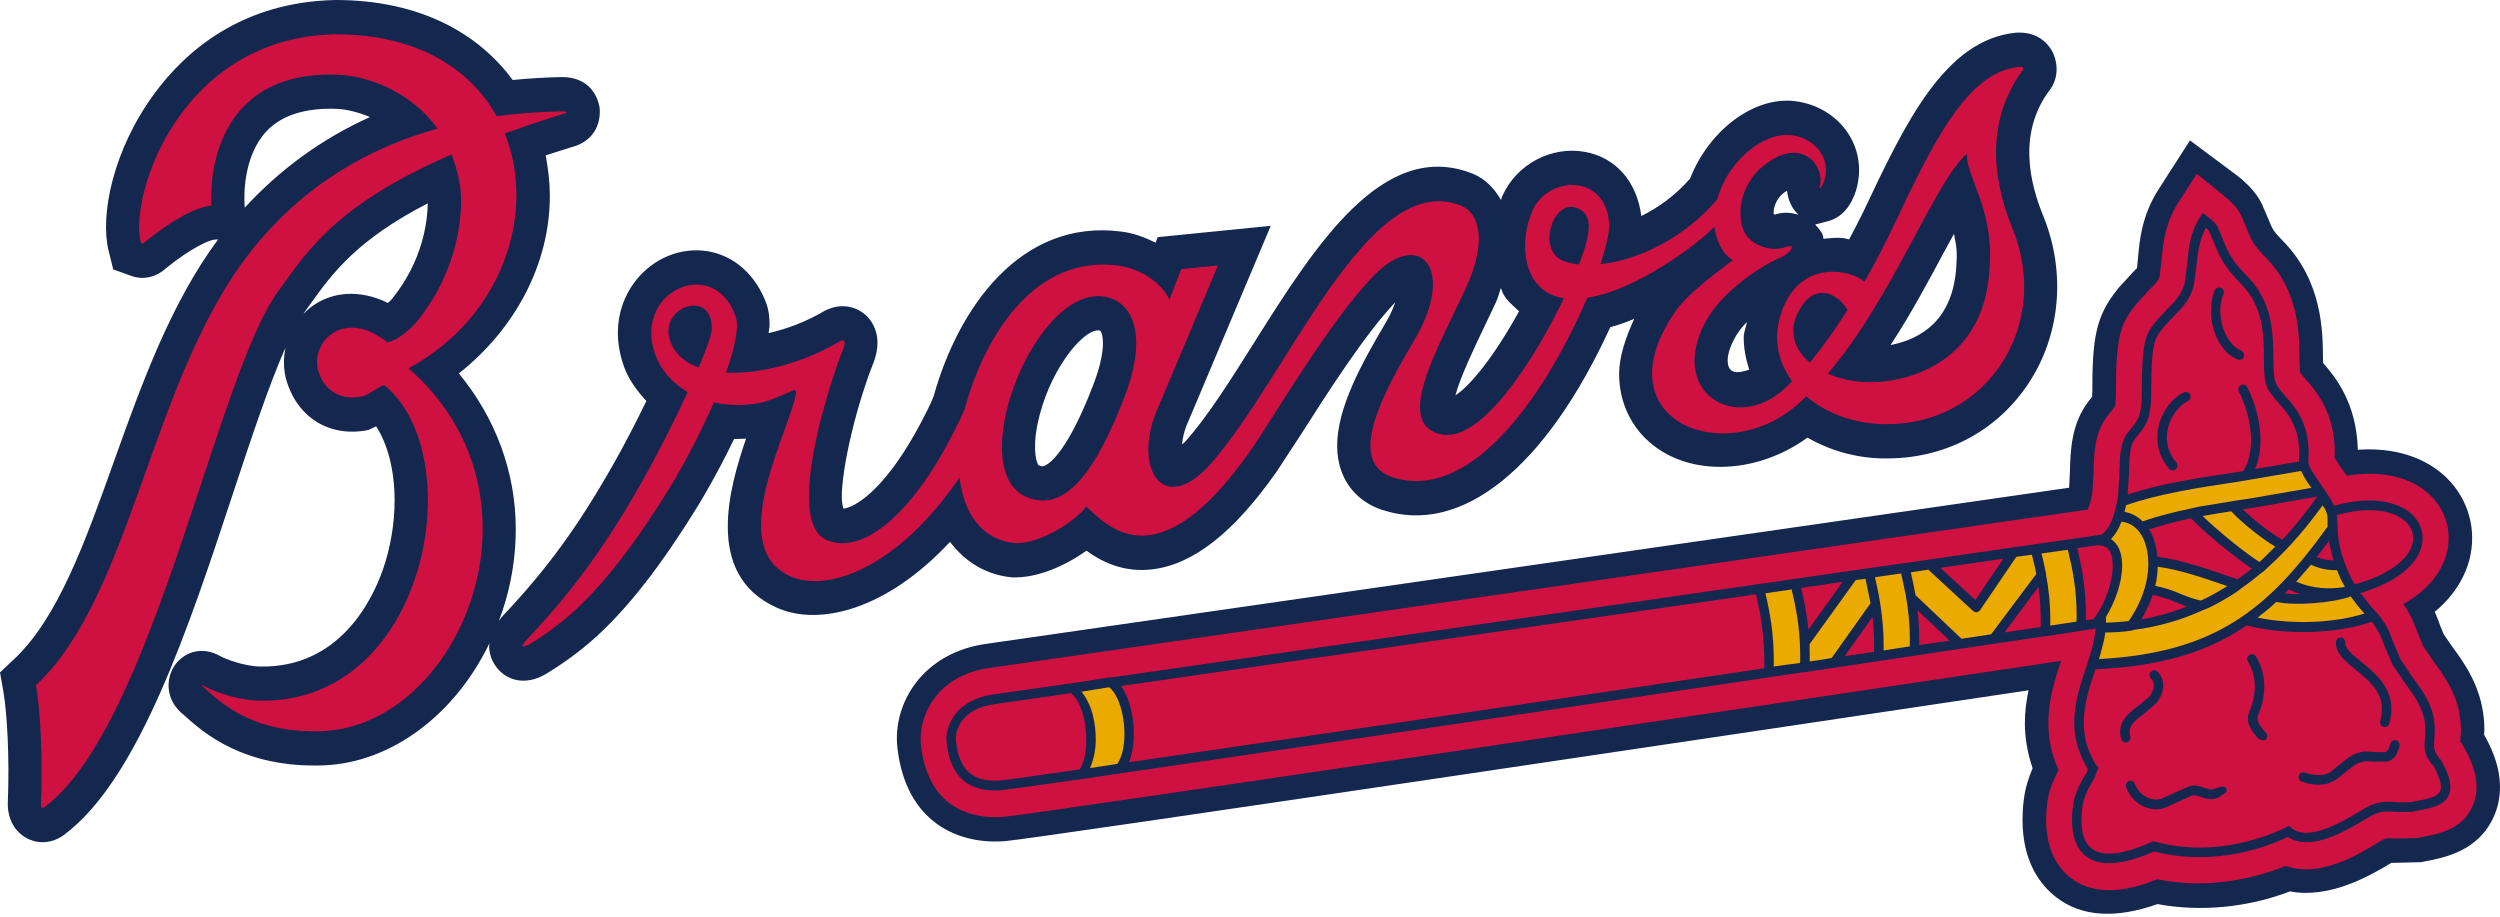
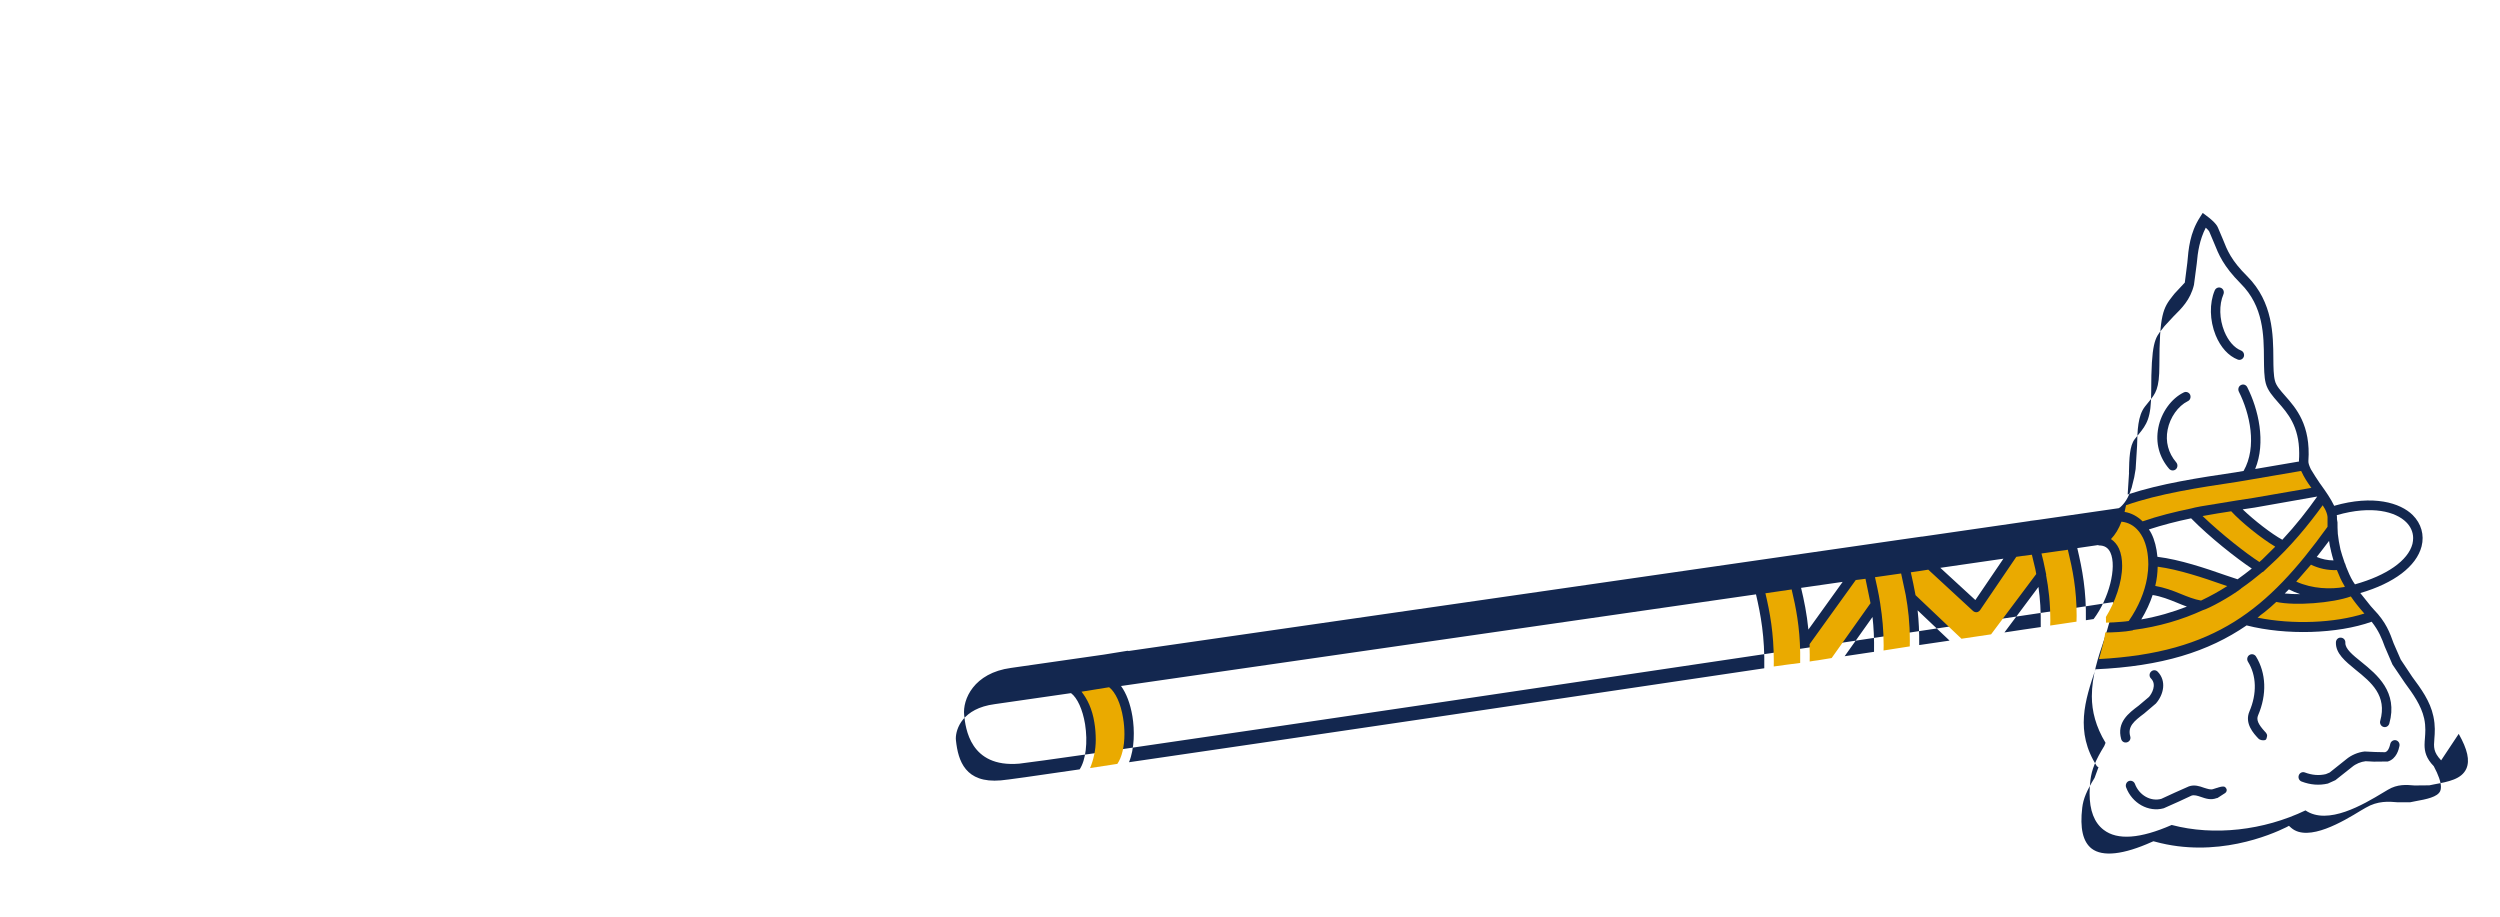
<svg xmlns="http://www.w3.org/2000/svg" clip-rule="evenodd" fill-rule="evenodd" width="360" height="132">
-   <rect id="backgroundrect" width="100%" height="100%" x="0" y="0" fill="none" stroke="none" />
  <g class="currentLayer" style="">
    <title>Layer 1</title>
-     <path d="m48.175,0.005 c-13.488,0.311 -21.532,7.469 -25.921,13.445 c-6.012,8.156 -7.875,17.577 -6.613,22.67 l0.664,2.676 l2.744,0.985 c1.67,0.542 3.456,0.127 4.778,-1.096 c3.995,-3.226 6.409,-4.109 6.991,-4.172 l0.592,-0.041 c-6.832,9.222 -10.971,20.719 -14.969,31.882 c-4.177,11.692 -8.124,22.73 -14.47,28.622 l-1.97,1.858 l0.478,2.701 c0.529,3.04 0.922,9.544 0.643,16.09 c-0.04,2.282 0.986,4.129 2.714,5.063 c1.727,0.934 3.766,0.746 5.427,-0.498 c10.711,-8.009 17.947,-29.923 24.327,-49.252 c2.651,-7.998 5.188,-15.634 7.528,-20.894 c-0.295,1.402 -0.311,2.854 0.016,4.317 c1.499,5.706 6.26,8.685 11.884,7.565 l1.146,-0.531 c1.725,2.645 2.659,6.463 2.659,10.667 c0,3.268 -0.562,6.763 -1.712,10.042 c-1.499,4.253 -6.214,14.132 -17.699,13.874 c-2.485,-0.074 -5.07,-1.164 -5.573,-1.435 c-2.931,-1.721 -5.596,-0.466 -6.795,1.454 c-1.239,1.98 -1.131,5.001 1.464,6.983 l0.15,0.143 c2.498,2.242 8.371,7.544 20.016,7.086 c9.731,-0.415 18.847,-7.292 23.811,-17.585 l-0.049,0.403 c0,1.515 0.723,2.636 1.074,3.073 c1.282,1.69 3.975,2.903 7.335,0.819 c1.876,-1.172 4.397,-2.843 7.127,-5.333 c4.617,-4.253 9.166,-10.081 14.313,-18.382 c0.244,-0.394 2.867,-4.647 5.423,-9.991 c0.555,0.012 1.143,-0.021 1.724,-0.051 c-1.284,3.765 -2.629,8.319 -2.629,12.645 c0,4.825 1.685,9.277 7.022,11.683 c5.992,2.719 15.745,0.457 24.979,-9.461 c2.173,2.874 5.171,4.751 8.932,5.115 c3.725,0.123 7.698,-1.703 10.712,-3.84 c2.22,1.598 5.266,3.133 9.321,2.699 c5.945,-0.632 11.859,-5.231 18.078,-14.1 l3.656,-5.593 c3.662,-5.758 9.142,-14.306 13.422,-18.789 c-0.311,0.831 -0.668,1.765 -1.373,2.935 c-3.595,6.069 -6.998,12.336 -6.998,17.742 c0,1.274 0.187,2.489 0.607,3.641 c0.95,2.656 3.03,4.639 5.831,5.573 c11.473,3.808 23.612,-6.037 32.887,-26.29 c1.172,-0.321 2.318,-0.726 3.452,-1.205 c-1.318,2.864 -2.175,5.562 -2.175,7.925 c0,3.985 1.634,7.213 3.873,9.37 c5.722,5.542 15.77,5.23 23.24,-0.187 c3.206,1.826 6.961,2.947 10.961,2.988 c8.637,0.145 16.254,-3.806 20.886,-10.819 c4.57,-6.924 5.396,-15.857 2.201,-23.877 h-0.002 c-1.141,-2.843 -4.406,-11.06 0.636,-18.063 c1.934,-2.344 1.034,-4.876 0.711,-5.583 c-0.321,-0.705 -1.655,-3.04 -4.976,-2.976 h-0.187 l-0.194,0.01 c-10.256,1.016 -15.948,13.012 -21.949,25.711 c-0.622,1.296 -1.365,2.699 -2.082,4.056 c-0.275,-0.052 -0.556,-0.154 -0.831,-0.186 c-0.995,-0.102 -1.928,0.01 -2.868,0.103 c-0.035,-0.166 -0.024,-0.311 -0.076,-0.488 c-0.209,-0.602 -0.697,-1.08 -1.118,-1.568 c0.826,-0.208 1.852,-0.476 1.852,-0.476 c2.827,-0.745 3.85,-3.643 4.166,-4.886 c0.203,-0.831 0.311,-1.66 0.311,-2.481 c0,-1.876 -0.541,-3.714 -1.583,-5.291 c-1.66,-2.521 -4.399,-4.202 -7.544,-4.618 c-6.006,-0.798 -12.532,4.245 -15.208,11.135 c-2.163,2.468 -4.622,4.212 -7.027,5.394 c-0.612,-4.908 -3.653,-8.445 -8.14,-9.244 c-4.867,-0.861 -9.851,1.816 -11.87,6.36 c-0.083,0.177 -0.113,0.363 -0.192,0.572 c-0.975,-1.681 -2.304,-3.082 -4.064,-3.777 c-12.911,-5.178 -22.739,10.437 -31.409,24.194 c-3.459,5.497 -6.733,10.696 -9.861,14.225 c-0.254,0.311 -0.389,0.352 -0.596,0.56 c0.072,-0.903 0.295,-2.003 0.929,-3.384 c0.067,-0.155 11.843,-28.097 11.843,-28.097 l-16.269,1.63 s-0.197,0.466 -0.31,0.798 c-1.485,-0.736 -3.094,-1.368 -4.977,-1.606 c-14.519,-1.848 -23.456,11.049 -26.996,23.747 c-0.217,0.674 -1.471,3.197 -2.642,5.282 c-4.715,8.393 -8.753,10.717 -10.34,10.872 c-0.12,-0.456 -0.238,-0.903 -0.238,-1.618 c0,-4.452 2.189,-13.499 4.615,-19.507 c0.375,-1.037 0.525,-1.96 0.525,-2.759 c0,-2.117 -1.062,-3.403 -1.641,-3.942 c-1.256,-1.164 -3.461,-1.93 -5.935,-0.674 c-2.771,1.65 -5.522,2.633 -8.104,3.225 c0.036,-0.395 0.144,-0.853 0.144,-1.246 c0,-1.12 -0.144,-2.147 -0.466,-3.03 c-1.552,-4.159 -4.649,-6.898 -8.503,-7.52 c-3.87,-0.612 -7.837,1.048 -10.369,4.317 c-1.659,2.167 -2.51,4.73 -2.51,7.428 c0,1.702 0.34,3.455 1.005,5.198 c0.638,1.639 1.77,3.186 3.098,4.628 c-1.478,3.06 -3.174,6.349 -4.865,9.305 c-4.951,8.734 -9.506,14.98 -15.736,21.558 c-0.259,0.271 -0.442,0.539 -0.639,0.809 l0.5,-1.379 c1.314,-3.942 1.936,-7.916 1.936,-11.839 c0,-8.186 -2.905,-16.008 -8.196,-22.421 c8.148,-6.45 13.103,-15.788 13.103,-25.571 c0,-1.95 -0.23,-3.869 -0.603,-5.83 l3.662,-1.162 c4.534,-1.164 4.161,-5.241 4.109,-5.688 c-0.067,-0.465 -0.705,-4.483 -5.536,-4.421 c-2.388,0.04 -4.699,0.199 -6.977,0.416 c-4.791,-6.486 -13.07,-11.55 -25.66,-11.518 l-0.001,0.002 zm-1.176,15.661 c0.537,-0.015 1.09,-0.011 1.663,0.014 c1.088,0.062 2.796,0.404 4.615,1.174 c-6.918,3.12 -12.945,7.52 -18.034,13.051 l-0.031,-0.592 c-0.058,-1.099 -0.211,-6.869 3.215,-10.469 c1.933,-2.015 4.813,-3.076 8.572,-3.178 zm268.361,4.549 l-4.487,6.991 c-2.485,3.829 -2.796,7.555 -3.004,10.013 l-0.144,1.388 c-0.207,0.221 -0.551,0.563 -0.551,0.563 l-2.12,2.313 l-0.236,0.312 c-3.02,3.765 -3.526,6.962 -3.526,14.638 l-0.039,0.725 l-0.481,0.601 c-2.536,3.278 -2.627,7.211 -2.698,10.094 c0,0 -0.113,2.335 -0.119,2.377 c-7.343,1.07 -152.544,21.997 -155.804,22.464 c-9.31,1.244 -13.616,8.632 -12.93,14.906 c1.184,10.862 8.843,14.101 15.624,13.51 c4.29,-0.353 109.788,-16.104 147.257,-21.706 c-0.296,1.495 -0.522,3.061 -0.522,4.732 c0,2.055 0.354,4.242 1.117,6.494 c-0.588,1.36 -1.069,2.864 -1.277,4.587 c-0.125,1.006 -0.177,1.97 -0.177,2.843 c0,6.037 2.562,9.38 4.884,11.162 c3.685,2.842 8.622,3.061 14.556,0.966 c6.17,1.152 12.957,0.508 19.078,-1.826 c5.742,1.089 11.603,-2.303 14.497,-4.056 l0.088,-0.053 h0.271 l4.024,-0.103 l0.664,-0.135 c2.64,-0.509 7.575,-1.435 9.805,-6.423 c0.654,-1.453 0.888,-2.904 0.888,-4.253 c0,-3.446 -1.614,-6.34 -2.283,-7.524 c0.016,-0.247 0.035,-0.443 0.035,-0.721 c0,-0.966 -0.067,-2.167 -0.378,-3.528 c-0.809,-3.776 -2.836,-6.536 -4.31,-8.537 l-1.169,-1.702 l-0.523,-1.287 c-0.201,-0.562 -0.448,-1.225 -0.764,-1.94 c3.186,-2.635 4.483,-5.551 4.997,-7.524 c1.083,-4.231 -0.108,-8.61 -3.225,-11.713 c-3.093,-3.06 -7.679,-4.47 -12.852,-4.097 c-0.155,-6.713 -3.258,-10.521 -4.998,-12.493 l-0.018,-0.684 c-0.03,-3.922 -0.077,-11.195 -5.914,-17.046 c-1.261,-1.276 -1.41,-1.65 -1.92,-2.927 c0,0 -0.595,-1.408 -0.771,-1.793 c-0.317,-0.788 -1.174,-2.614 -3.953,-4.689 l-6.595,-4.918 h0.001 zm-58.024,7.252 c0.144,1.452 0.795,2.52 1.188,2.966 v0.002 l0.452,0.477 c-1.007,-0.267 -2.059,-0.454 -3.382,-0.016 l-0.173,-0.047 l-0.024,-0.176 c0,-1.078 0.596,-2.189 1.317,-2.779 c0.254,-0.218 0.418,-0.312 0.621,-0.427 zm-195.74,1.815 c-0.038,2.594 -0.692,8.239 -5.121,13.728 l-0.057,0.063 c-0.161,0.207 -0.367,0.381 -0.565,0.549 c-3.968,-1.96 -8.15,-1.744 -11.288,0.767 c-0.31,0.259 -0.6,0.538 -0.876,0.827 l0.169,-0.278 l0.945,-1.316 c3.014,-4.18 6.547,-9.069 16.793,-14.338 v-0.001 zm219.777,4.389 c0.177,0.963 0.403,1.886 0.403,3.03 c0,0.435 -0.025,0.884 -0.05,1.359 c-0.379,8.062 -5.119,10.76 -9.487,11.631 c2.967,-4.534 5.502,-9.275 7.753,-13.488 c0.456,-0.83 0.919,-1.701 1.381,-2.531 zm-65.24,7.793 c0.12,0.269 0.172,0.559 0.302,0.809 c0.576,1.058 1.486,1.777 2.308,2.553 c-3.593,6.527 -7.043,10.746 -9.17,12.106 c0.732,-2.689 2.795,-7.012 4.076,-9.679 l1.721,-3.633 c0.374,-0.799 0.499,-1.411 0.762,-2.158 v0.001 zm35.428,4.886 c-0.12,0.757 -0.468,1.496 -0.468,2.22 c0,1.588 0.302,3.134 0.794,4.659 c-1.073,0.374 -2.09,0.539 -2.613,0.082 c-0.338,-0.301 -0.492,-0.766 -0.492,-1.388 c0,-0.821 0.311,-1.899 0.928,-3.073 c0.435,-0.871 1.089,-1.7 1.852,-2.5 zm-93.442,1.225 c0.301,0 0.347,0.072 0.378,0.113 c0.171,0.251 0.327,0.81 0.327,1.722 c0,1.266 -0.32,3.206 -1.357,5.925 c-3.712,9.681 -6.304,11.423 -7.014,11.713 c-0.181,0.104 -0.358,0.176 -0.857,-0.041 c-0.254,-0.114 -0.98,-1.949 -0.202,-5.882 c1.505,-7.481 6.358,-13.551 8.725,-13.551 z" fill="#13274f" id="svg_1" class="" />
-     <path d="m48.197,4.943 c-22.212,0.478 -29.618,23.146 -27.931,29.943 c0.03,0.124 0.202,0.302 0.382,0.125 c4.146,-3.371 7.621,-5.22 9.795,-5.396 c-0.337,-5.997 1.739,-19.618 18.431,-18.849 c3.757,0.165 10.157,2.238 14.121,7.748 c-9.254,2.594 -19.163,7.762 -27.094,17.971 c-14.28,18.363 -16.893,49.301 -30.718,62.177 c0.642,3.712 0.999,10.692 0.714,17.167 c-0.016,0.705 0.364,0.51 0.573,0.354 c15.586,-11.687 24.639,-62.021 33.587,-74.233 c4.015,-5.477 8.064,-12.388 24.966,-19.703 c0.582,1.463 1.038,3.073 1.271,4.888 c0.411,3.341 -0.18,11.63 -6.151,19.027 c-1.364,1.754 -3.721,3.226 -4.415,3.092 c-0.871,-0.716 -0.761,-0.477 -1.731,-1.152 c-5.176,-2.769 -9.093,1.308 -8.216,5.127 c0.674,2.541 2.767,4.554 6.338,3.858 c1.093,-0.217 2.936,-1.867 3.294,-1.566 c12.387,10.249 6.14,45.908 -18.094,45.378 c-3.677,-0.103 -7.189,-1.669 -7.785,-2.043 c-0.592,-0.353 -0.602,-0.166 -0.214,0.104 c1.96,1.723 6.646,6.746 17.171,6.321 c19.622,-0.843 33.671,-33.638 12.34,-52.24 c13.624,-7.389 18.412,-22.484 13.858,-33.834 c2.528,-0.883 5.203,-1.817 8.192,-2.74 c0.684,-0.167 1.209,-0.435 0,-0.435 c-2.766,0.052 -5.951,0.251 -9.36,0.706 c-3.826,-6.879 -11.557,-11.837 -23.326,-11.796 zm242.569,4.691 c-7.466,0.705 -12.296,10.644 -18.121,22.96 c-1.219,2.563 -2.639,5.271 -4.154,7.968 c-2.07,-1.753 -8.855,-3.122 -11.687,3.672 c-1.645,3.934 -0.93,7.688 1.27,10.667 c-0.582,0.572 -1.166,1.143 -1.742,1.599 c-6.895,5.573 -15.93,-0.228 -10.821,-10.012 c2.501,-4.782 8.667,-8.537 11.039,-9.47 c1.147,-0.48 2.381,-2.067 0.508,-1.423 c-2.257,0.799 -5.477,-0.467 -6.141,-2.812 c-0.958,-3.393 0.561,-6.859 2.802,-8.727 c5.67,-4.741 8.976,-0.155 8.379,2.553 c-0.317,1.005 0.398,0.259 0.684,-0.892 c0.819,-3.227 -1.655,-5.832 -4.783,-6.248 c-4.166,-0.529 -9.285,3.891 -10.743,9.275 c-4.829,5.645 -11.506,8.758 -16.803,9.295 c0.847,-2.541 1.364,-4.783 1.262,-5.976 c-0.608,-7.179 -8.861,-6.649 -11.015,-1.784 c-2.105,4.709 -1.442,11.794 4.508,12.667 c-4.466,9.264 -12.03,20.893 -17.742,19.597 c-6.795,-1.545 -0.419,-12.346 3.617,-21.061 c3.196,-6.912 1.86,-10.854 -0.711,-11.87 c-13.357,-5.353 -24.868,24.559 -36.016,37.153 c-7.116,8.03 -11.436,0.187 -7.511,-8.268 l8.533,-20.263 l-5.286,0.529 l-1.71,4.409 c-0.689,-1.776 -3.415,-4.42 -7.513,-4.938 c-11.563,-1.485 -18.867,9.596 -21.829,20.22 c-0.399,1.453 -2.479,5.27 -3.096,6.379 c-6.059,10.789 -12.638,15.003 -17.068,12.846 c-5.748,-2.771 0.432,-22.193 2.563,-27.474 c0.383,-1.047 0.17,-1.4 -0.516,-1.047 c-5.002,3 -11.36,4.752 -16.386,4.502 c1.276,-3.538 1.956,-6.629 1.358,-8.216 c-3.28,-8.85 -15.003,-3.297 -11.46,5.831 c0.757,1.992 2.344,3.869 4.585,5.197 c-1.976,4.296 -4.501,9.244 -6.675,13.07 c-5.706,10.064 -10.64,16.372 -16.439,22.514 c-1.431,1.525 -0.181,1.04 0.488,0.624 c2.009,-1.244 4.129,-2.708 6.407,-4.793 c4.362,-4.026 8.746,-9.741 13.463,-17.367 c1.819,-2.916 4.45,-7.825 6.542,-12.575 c1.908,0.414 4.076,0.54 6.51,0.104 c1.357,-0.238 3.92,-1.38 4.953,-1.868 c0.275,-0.113 0.359,0.251 0.359,0.251 c-0.515,4.926 -10.498,22.178 -0.867,26.535 c5.38,2.438 15.531,-1.17 24.407,-14.201 c0.632,5.166 3.17,8.983 8.025,9.45 c3.604,0.114 8.694,-3.164 10.233,-5.28 c2.899,2.645 10.127,11.183 23.557,-7.926 c3.232,-4.597 11.522,-18.894 17.907,-25.387 c6.708,-6.807 11.802,-0.769 5.749,9.399 c-4.394,7.407 -9.851,17.461 -3.17,19.681 c11.019,3.662 21.688,-10.987 28.095,-25.824 c7.235,-1.121 15.948,-7.792 18.318,-10.22 c0.177,1.69 1.11,4.014 2.67,4.783 c-3.065,2.292 -6.308,4.772 -8.124,7.148 c-11.08,15.73 6.564,22.981 17.301,13.757 c0.479,-0.394 0.922,-0.85 1.373,-1.276 c2.812,2.408 6.808,3.953 11.222,4.006 c14.889,0.246 24.009,-14.257 18.577,-27.9 v0.004 c-1.156,-2.904 -5.541,-13.457 1.213,-22.865 c0.395,-0.467 0.365,-0.715 -0.345,-0.684 h-0.001 zm-7.501,12.481 c-0.307,3.13 3.871,7.854 3.237,16.31 c-0.575,12.616 -9.902,15.821 -14.836,16.466 c-3.154,0.404 -6.12,-0.052 -8.466,-1.079 c9.51,-11.142 15.382,-27.702 20.066,-31.696 h-0.001 zm33.074,2.913 l-2.64,4.109 c-2,3.083 -2.25,6.155 -2.432,8.396 l-0.284,2.22 c-0.15,0.632 -0.472,0.996 -1.47,1.951 l-1.805,1.981 l-0.271,0.34 c-2.127,2.668 -2.743,4.621 -2.743,12.41 c0,1.691 -0.171,2.126 -0.171,2.156 c-0.022,0.012 -0.462,0.582 -0.462,0.582 l-0.623,0.777 c-1.836,2.344 -1.898,5.354 -1.965,7.99 l-0.161,2.841 c-0.183,1.276 -0.432,2.075 -0.686,2.604 c-3.326,0.487 -156.606,22.587 -158.041,22.783 c-8.02,1.09 -10.379,7.344 -9.975,11.058 c1.106,10.219 8.732,10.664 11.958,10.396 c4.389,-0.383 122.789,-18.053 152.223,-22.462 c-0.866,2.584 -1.826,5.602 -1.826,8.963 c0,2.159 0.395,4.422 1.475,6.775 c-0.8,1.505 -1.433,3 -1.645,4.752 c-0.092,0.863 -0.151,1.638 -0.151,2.375 c0,4.618 1.84,7.096 3.525,8.384 c4.068,3.144 9.564,1.401 12.479,0.198 c5.952,1.254 12.554,0.487 18.504,-1.92 c4.83,1.776 10.46,-1.627 13.396,-3.423 l0.664,-0.384 c0.317,-0.198 0.572,-0.209 1.691,-0.125 l3.107,-0.07 l0.698,-0.144 c2.464,-0.446 5.834,-1.08 7.318,-4.411 c0.421,-0.943 0.597,-1.875 0.597,-2.79 c-0.002,-2.189 -0.983,-4.253 -1.849,-5.778 h0.002 l-0.255,-0.446 s-0.109,-0.156 -0.244,-0.259 l0.004,-0.165 c0.035,-0.426 0.088,-0.976 0.088,-1.599 c0,-0.778 -0.068,-1.7 -0.301,-2.78 c-0.649,-3.01 -2.34,-5.303 -3.71,-7.17 l-1.406,-2.065 l-0.758,-1.796 c-0.425,-1.174 -0.958,-2.645 -2.11,-4.285 c4.289,-2.428 5.751,-5.438 6.244,-7.334 c0.772,-2.989 -0.082,-6.082 -2.302,-8.27 c-2.735,-2.719 -7.108,-3.723 -12.093,-2.893 c-0.223,-0.321 -0.442,-0.624 -0.66,-0.923 c0,0 -0.898,-1.33 -1.103,-1.652 c0.02,-0.218 0.036,-0.477 0.036,-0.695 c0,-5.882 -2.709,-8.952 -4.362,-10.819 c0,0 -0.472,-0.562 -0.639,-0.778 c-0.017,-0.457 -0.09,-2.013 -0.09,-2.013 c-0.02,-3.652 -0.069,-9.733 -4.874,-14.556 c-1.769,-1.786 -2.122,-2.658 -2.693,-4.109 l-0.783,-1.867 c-0.193,-0.394 -0.649,-1.389 -2.656,-3.01 l-3.766,-3.051 l-0.003,0.001 zm-89.89,4.775 c0.211,0.019 0.425,0.07 0.647,0.154 c2.204,0.851 2.206,3.225 0.267,8.122 c-0.841,-0.092 -1.636,-0.258 -2.304,-0.528 c-3.506,-1.448 -1.757,-8.042 1.39,-7.749 zm35.997,12.371 c1.563,0.033 2.984,1.342 3.597,2.463 c-1.754,2.761 -3.574,5.346 -5.446,7.575 c-2.167,-1.856 -3.068,-4.399 -1.745,-7.107 h0.002 c1.075,-2.211 2.377,-2.957 3.591,-2.931 zm-104.311,0.472 c4.253,0 7.648,4.428 3.794,14.505 c-4.051,10.562 -8.558,16.89 -14.203,14.38 c-8.705,-3.89 0.679,-28.885 10.41,-28.885 zm-58.198,1.357 c1.389,0.017 2.623,1.012 2.553,3.394 c-0.025,0.819 -0.756,2.874 -1.892,5.529 c-1.545,-0.569 -2.801,-1.441 -3.568,-2.719 c-2.153,-3.54 0.592,-6.233 2.907,-6.204 z" fill="#ce1141" id="svg_2" class="" />
-     <path d="m351.523,109.492 c-1.127,-1.204 -1.073,-1.889 -0.975,-3.113 c0.068,-0.831 0.15,-1.868 -0.144,-3.237 c-0.461,-2.19 -1.776,-3.963 -3.035,-5.665 l-1.665,-2.501 l-1.023,-2.344 c-0.538,-1.495 -1.083,-3.04 -2.862,-4.865 l-0.425,-0.478 l-1.51,-1.889 c4.865,-1.421 8.076,-3.849 8.823,-6.721 c0.421,-1.64 -0.047,-3.29 -1.281,-4.514 c-1.769,-1.753 -5.658,-2.956 -11.313,-1.328 l-0.032,-0.083 c-0.451,-0.933 -1.116,-1.898 -1.806,-2.863 l-0.233,-0.321 c-0.384,-0.562 -0.908,-1.37 -1.281,-2.003 c-0.211,-0.455 -0.375,-0.85 -0.354,-1.172 c0.367,-5.176 -1.78,-7.626 -3.341,-9.39 c-0.702,-0.799 -1.302,-1.463 -1.475,-2.179 c-0.201,-0.757 -0.218,-1.898 -0.228,-3.185 c-0.02,-3.423 -0.057,-8.113 -3.73,-11.827 c-2.339,-2.311 -2.909,-3.755 -3.553,-5.394 l-0.695,-1.639 c-0.239,-0.624 -1.214,-1.39 -1.625,-1.692 l-0.57,-0.425 l-0.391,0.612 c-1.462,2.271 -1.653,4.554 -1.826,6.567 l-0.361,2.852 c-0.441,1.764 -1.455,2.759 -2.532,3.817 l-1.463,1.567 l-0.306,0.383 c-1.349,1.701 -1.893,2.676 -1.893,9.97 c0,3.403 -0.552,4.056 -1.52,5.239 l-0.56,0.696 c-1.031,1.328 -1.083,3.434 -1.131,5.644 l-0.208,3.351 c-0.062,0.426 -0.135,0.831 -0.203,1.184 l-0.389,1.577 l-0.01,0.02 h-0.01 c-0.431,1.39 -0.98,2.169 -1.619,2.729 l-0.201,0.125 c-0.421,0.073 -4.691,0.685 -11.6,1.68 l-1.156,0.145 l-0.036,0.02 c-4.337,0.624 -9.629,1.39 -15.552,2.252 l-0.017,-0.01 l-3.107,0.445 c-33.346,4.825 -84.695,12.233 -111.092,16.029 l-0.161,-0.032 l-3.408,0.552 l-13.382,1.919 c-5.377,0.725 -6.992,4.554 -6.749,6.795 c0.201,1.868 0.825,7.594 7.925,6.992 c0.748,-0.072 4.996,-0.664 11.61,-1.607 l0.093,0.01 l3.538,-0.55 c22.923,-3.331 66.96,-9.877 100.211,-14.837 l0.306,-0.02 l1.79,-0.271 c13.643,-2.064 25.304,-3.796 32.682,-4.896 h0.166 l5.141,-0.788 l0.03,-0.01 c0.816,-0.125 1.491,-0.231 1.993,-0.301 c-0.171,1.669 -0.695,3.465 -1.322,5.383 c-0.866,2.553 -1.776,5.281 -1.776,8.186 c0,2.159 0.572,4.389 1.973,6.701 l-0.186,0.457 c-1.266,2.065 -1.806,3.381 -1.992,4.908 c-0.084,0.675 -0.12,1.317 -0.12,1.909 c0,2.468 0.672,4.231 2.028,5.259 c1.97,1.525 5.275,1.276 9.793,-0.705 c6.075,1.605 13.224,0.798 19.266,-2.097 c3.22,2.199 8.362,-0.861 11.178,-2.562 l0.7,-0.415 c1.37,-0.82 2.626,-0.715 3.839,-0.612 l2.117,-0.02 l0.716,-0.145 c2.034,-0.374 3.932,-0.736 4.613,-2.251 c0.526,-1.181 0.173,-2.759 -1.098,-5.02 v0.006 zm-196.051,1.296 c-6.485,0.953 -10.63,1.535 -11.346,1.587 c-5.134,0.446 -6.151,-2.822 -6.468,-5.738 l-0.02,-0.291 c0,-1.379 0.958,-4.336 5.591,-4.948 l10.998,-1.587 c0.907,0.674 1.675,2.355 2.022,4.461 c0.414,2.614 0.103,5.176 -0.778,6.516 zm98.582,-14.556 c-30.892,4.607 -69.165,10.281 -91.476,13.529 c0.81,-1.981 0.815,-4.648 0.488,-6.619 c-0.301,-1.816 -0.877,-3.31 -1.639,-4.358 l91.435,-13.197 c0.678,2.896 1.28,6.132 1.194,10.646 l-0.001,-0.001 zm6.354,-5.571 c-0.223,-2.263 -0.617,-4.203 -1.053,-6.009 l5.989,-0.861 l-4.936,6.869 zm5.219,3.837 l4.015,-5.654 c0.167,1.493 0.255,3.163 0.219,5.02 l-4.233,0.632 v0.002 zm10.738,-1.609 c0.02,-1.846 -0.062,-3.485 -0.229,-5 l4.602,4.358 c-1.416,0.208 -2.879,0.425 -4.374,0.642 zm8.086,-6.483 l-5.046,-4.639 l9.089,-1.317 c-1.251,1.859 -3.518,5.189 -4.043,5.957 zm9.416,3.89 c-1.571,0.218 -3.321,0.488 -5.229,0.777 l4.898,-6.556 c0.238,1.639 0.367,3.518 0.331,5.778 zm52.622,-15.106 c0.649,0.632 1.003,1.442 1.003,2.292 c0,0.271 -0.032,0.54 -0.1,0.841 c-0.627,2.408 -3.729,4.554 -8.278,5.821 c-0.394,-0.529 -0.757,-1.266 -1.063,-2.033 c-0.145,-0.311 -0.265,-0.644 -0.353,-0.945 l-0.052,-0.072 c-0.279,-0.788 -0.492,-1.495 -0.616,-1.95 c-0.191,-0.821 -0.306,-1.578 -0.383,-2.262 c-0.047,-0.602 -0.047,-1.184 -0.047,-1.65 l-0.077,-0.478 v-0.281 l-0.005,-0.06 v-0.063 l-0.026,-0.167 c5.086,-1.462 8.5,-0.487 9.999,1.007 zm-11.105,2.699 c0.056,0.434 0.133,0.87 0.259,1.337 l0.015,0.032 v0.04 l0.005,0.042 c0.098,0.435 0.229,0.893 0.363,1.36 c-0.863,-0.01 -1.685,-0.187 -2.418,-0.499 c0.587,-0.756 1.189,-1.525 1.776,-2.313 zm-1.702,-6.39 c-1.416,2.011 -3.072,4.127 -5.026,6.224 c-1.531,-0.83 -4.047,-2.779 -5.712,-4.378 c0.572,-0.083 1.147,-0.177 1.702,-0.251 zm-2.454,14.057 c-0.809,0 -1.561,-0.02 -2.225,-0.093 l0.596,-0.592 c0.53,0.271 1.069,0.499 1.629,0.685 zm-20.557,-5.375 c-0.12,-1.286 -0.415,-2.458 -0.867,-3.341 c-0.1,-0.239 -0.244,-0.404 -0.363,-0.602 c1.936,-0.632 3.975,-1.162 6.079,-1.598 c2.668,2.719 6.486,5.726 8.738,7.231 c-0.66,0.529 -1.344,1.047 -2.046,1.545 l-1.738,-0.58 c-2.801,-0.985 -6.571,-2.262 -9.803,-2.656 zm4.243,7.17 c-2.044,0.798 -4.213,1.432 -6.568,1.846 c0.722,-1.204 1.256,-2.376 1.635,-3.516 c1.204,0.187 2.371,0.644 3.511,1.111 c0.461,0.197 0.928,0.381 1.422,0.559 v0.001 zm-8.346,-19.298 c0.046,-1.992 0.082,-3.858 0.84,-4.825 l0.519,-0.642 c1.219,-1.475 1.846,-2.408 1.846,-6.153 c0,-7.086 0.53,-7.751 1.593,-9.059 l0.321,-0.413 l1.338,-1.443 c1.103,-1.089 2.381,-2.323 2.904,-4.492 l0.399,-3.04 c0.15,-1.723 0.414,-3.466 1.301,-5.198 c0.255,0.249 0.461,0.446 0.509,0.572 c0.016,0.03 0.669,1.585 0.669,1.585 c0.689,1.713 1.328,3.343 3.859,5.894 c3.29,3.278 3.321,7.46 3.341,10.811 c0.017,1.389 0.017,2.593 0.261,3.538 c0.269,1.037 1.006,1.866 1.789,2.759 c1.354,1.535 3.025,3.434 3.025,7.293 c0,0.331 0,0.684 -0.032,1.037 l0.01,0.179 l-6.317,1.079 c1.582,-3.838 0.471,-8.61 -1.147,-11.795 c-0.171,-0.331 -0.572,-0.479 -0.918,-0.281 c-0.331,0.166 -0.451,0.602 -0.281,0.943 c1.577,3.124 2.666,7.925 0.68,11.413 l-1.132,0.197 c-5.332,0.79 -10.804,1.62 -15.562,3.197 l0.201,-3.154 l-0.015,-0.002 zm-5.09,21.092 c-0.301,0.052 -0.672,0.113 -1.111,0.166 c0.07,-4.233 -0.507,-7.293 -1.239,-10.385 l2.977,-0.434 l0.14,0.05 c0.805,0 1.334,0.333 1.659,1.039 c0.951,2.097 -0.221,6.661 -2.428,9.565 v-0.001 zm49.908,24.776 c-0.393,0.851 -1.949,1.164 -3.611,1.463 l-0.73,0.145 h-1.759 c-1.297,-0.114 -2.884,-0.239 -4.628,0.788 l-0.716,0.415 c-2.443,1.495 -7.547,4.585 -9.996,2.488 l-0.337,-0.301 l-0.394,0.209 c-2.21,1.09 -10.116,4.494 -18.903,2.067 l-0.229,-0.053 l-0.213,0.093 c-4.103,1.846 -7.096,2.167 -8.667,0.965 c-1.262,-0.975 -1.713,-2.936 -1.361,-5.883 c0.15,-1.286 0.638,-2.448 1.78,-4.306 l0.562,-1.535 l-0.219,-0.124 c-3.22,-4.99 -1.705,-9.555 -0.218,-13.974 c9.555,-0.426 16.236,-2.532 21.766,-6.32 c5.696,1.455 13.1,1.226 18.007,-0.528 c1.021,1.286 1.468,2.418 1.886,3.579 l1.112,2.584 l1.776,2.625 c1.167,1.587 2.363,3.246 2.785,5.136 c0.134,0.612 0.171,1.151 0.171,1.638 c0,0.425 -0.03,0.809 -0.056,1.184 c-0.025,0.331 -0.056,0.642 -0.056,0.985 c0,0.965 0.223,1.94 1.328,3.07 c0.664,1.246 1.031,2.263 1.031,2.989 c0,0.236 -0.03,0.421 -0.107,0.599 h-0.002 zm-36.007,-57.082 c0.15,0.361 0.012,0.777 -0.341,0.933 c-1.39,0.685 -2.552,2.324 -2.899,4.099 c-0.343,1.722 0.097,3.371 1.229,4.7 c0.254,0.291 0.238,0.736 -0.036,0.995 c-0.281,0.251 -0.706,0.239 -0.971,-0.05 c-1.438,-1.661 -1.992,-3.747 -1.562,-5.926 c0.431,-2.21 1.876,-4.213 3.668,-5.083 c0.338,-0.167 0.748,-0.01 0.913,0.331 v0.001 zm21.711,34.983 c0.373,0.02 0.664,0.331 0.642,0.726 c-0.05,0.871 1.049,1.764 2.315,2.779 c2.237,1.816 5.292,4.307 4.015,8.861 c-0.113,0.383 -0.488,0.602 -0.845,0.488 c-0.363,-0.105 -0.572,-0.51 -0.467,-0.863 c1.027,-3.652 -1.297,-5.561 -3.538,-7.365 c-1.505,-1.234 -2.919,-2.376 -2.839,-3.983 c0.023,-0.374 0.338,-0.685 0.717,-0.644 zm7.111,15.292 c-0.207,0.923 -0.512,1.132 -0.745,1.204 l-1.416,-0.03 l-1.53,-0.073 c-0.966,0.104 -1.926,0.519 -2.65,1.121 l-2.392,1.909 l-0.545,0.228 c-1,0.239 -1.991,0.145 -3.024,-0.238 c-0.353,-0.134 -0.736,0.04 -0.871,0.404 c-0.134,0.373 0.047,0.767 0.404,0.903 c1.282,0.487 2.528,0.58 3.782,0.291 l1.083,-0.489 l2.398,-1.898 c0.535,-0.455 1.271,-0.756 1.956,-0.83 l1.188,0.062 l2.006,-0.02 c1.266,-0.384 1.578,-1.766 1.671,-2.22 c0.088,-0.384 -0.14,-0.746 -0.499,-0.841 c-0.361,-0.084 -0.735,0.155 -0.815,0.519 l-0.003,-0.002 zm-19.343,-12.591 c1.479,2.408 1.592,5.497 0.306,8.487 c-0.271,0.632 0.004,1.277 0.995,2.357 c0,0 0.353,0.309 0.301,0.622 c-0.068,0.311 -0.077,0.572 -0.394,0.602 c-0.224,0.02 -0.588,0.03 -0.868,-0.251 c-0.659,-0.695 -2.022,-2.169 -1.281,-3.89 c1.1,-2.573 1.033,-5.166 -0.213,-7.169 c-0.197,-0.321 -0.108,-0.766 0.213,-0.963 c0.317,-0.209 0.737,-0.105 0.939,0.206 zm-14.162,2.19 c1.317,1.338 0.877,3.31 -0.249,4.595 l-1.687,1.435 c-1.495,1.119 -2.402,1.886 -2.002,3.308 c0.11,0.363 -0.104,0.746 -0.466,0.841 c-0.353,0.113 -0.732,-0.083 -0.841,-0.466 c-0.675,-2.43 1.093,-3.747 2.504,-4.805 l1.499,-1.264 c0.379,-0.436 1.177,-1.756 0.286,-2.658 c-0.265,-0.258 -0.275,-0.704 0,-0.973 c0.261,-0.281 0.692,-0.281 0.955,-0.012 l0.002,0.001 zm-3.267,16.163 c0.607,1.64 2.277,2.583 3.797,2.159 l1.94,-0.893 l2.032,-0.903 c0.805,-0.281 1.535,-0.03 2.174,0.198 c0.52,0.155 0.97,0.331 1.338,0.186 l0.56,-0.177 l-0.03,0.02 c0.03,-0.02 0.933,-0.354 1.176,-0.125 c0.654,0.622 -0.306,1.048 -0.02,0.873 l-1.073,0.694 l-0.15,0.03 c-0.821,0.311 -1.562,0.053 -2.22,-0.176 c-0.52,-0.177 -0.97,-0.321 -1.364,-0.197 l-1.78,0.83 l-2.231,0.995 c-2.194,0.612 -4.57,-0.725 -5.417,-3.01 c-0.132,-0.351 0.038,-0.776 0.391,-0.913 c0.353,-0.122 0.742,0.054 0.877,0.407 l0.001,0.001 zm12.399,-71.42 c0.346,0.156 0.492,0.572 0.346,0.923 c-0.648,1.515 -0.597,3.548 0.134,5.353 c0.559,1.36 1.435,2.365 2.391,2.739 c0.358,0.135 0.529,0.54 0.411,0.893 c-0.135,0.363 -0.526,0.552 -0.873,0.415 c-1.337,-0.519 -2.464,-1.753 -3.185,-3.507 c-0.866,-2.137 -0.913,-4.615 -0.13,-6.452 c0.156,-0.363 0.562,-0.519 0.903,-0.363 h0.003 z" fill="#13274f" id="svg_3" class="" />
+     <path d="m351.523,109.492 c-1.127,-1.204 -1.073,-1.889 -0.975,-3.113 c0.068,-0.831 0.15,-1.868 -0.144,-3.237 c-0.461,-2.19 -1.776,-3.963 -3.035,-5.665 l-1.665,-2.501 l-1.023,-2.344 c-0.538,-1.495 -1.083,-3.04 -2.862,-4.865 l-0.425,-0.478 l-1.51,-1.889 c4.865,-1.421 8.076,-3.849 8.823,-6.721 c0.421,-1.64 -0.047,-3.29 -1.281,-4.514 c-1.769,-1.753 -5.658,-2.956 -11.313,-1.328 l-0.032,-0.083 c-0.451,-0.933 -1.116,-1.898 -1.806,-2.863 l-0.233,-0.321 c-0.384,-0.562 -0.908,-1.37 -1.281,-2.003 c-0.211,-0.455 -0.375,-0.85 -0.354,-1.172 c0.367,-5.176 -1.78,-7.626 -3.341,-9.39 c-0.702,-0.799 -1.302,-1.463 -1.475,-2.179 c-0.201,-0.757 -0.218,-1.898 -0.228,-3.185 c-0.02,-3.423 -0.057,-8.113 -3.73,-11.827 c-2.339,-2.311 -2.909,-3.755 -3.553,-5.394 l-0.695,-1.639 c-0.239,-0.624 -1.214,-1.39 -1.625,-1.692 l-0.57,-0.425 l-0.391,0.612 c-1.462,2.271 -1.653,4.554 -1.826,6.567 l-0.361,2.852 l-1.463,1.567 l-0.306,0.383 c-1.349,1.701 -1.893,2.676 -1.893,9.97 c0,3.403 -0.552,4.056 -1.52,5.239 l-0.56,0.696 c-1.031,1.328 -1.083,3.434 -1.131,5.644 l-0.208,3.351 c-0.062,0.426 -0.135,0.831 -0.203,1.184 l-0.389,1.577 l-0.01,0.02 h-0.01 c-0.431,1.39 -0.98,2.169 -1.619,2.729 l-0.201,0.125 c-0.421,0.073 -4.691,0.685 -11.6,1.68 l-1.156,0.145 l-0.036,0.02 c-4.337,0.624 -9.629,1.39 -15.552,2.252 l-0.017,-0.01 l-3.107,0.445 c-33.346,4.825 -84.695,12.233 -111.092,16.029 l-0.161,-0.032 l-3.408,0.552 l-13.382,1.919 c-5.377,0.725 -6.992,4.554 -6.749,6.795 c0.201,1.868 0.825,7.594 7.925,6.992 c0.748,-0.072 4.996,-0.664 11.61,-1.607 l0.093,0.01 l3.538,-0.55 c22.923,-3.331 66.96,-9.877 100.211,-14.837 l0.306,-0.02 l1.79,-0.271 c13.643,-2.064 25.304,-3.796 32.682,-4.896 h0.166 l5.141,-0.788 l0.03,-0.01 c0.816,-0.125 1.491,-0.231 1.993,-0.301 c-0.171,1.669 -0.695,3.465 -1.322,5.383 c-0.866,2.553 -1.776,5.281 -1.776,8.186 c0,2.159 0.572,4.389 1.973,6.701 l-0.186,0.457 c-1.266,2.065 -1.806,3.381 -1.992,4.908 c-0.084,0.675 -0.12,1.317 -0.12,1.909 c0,2.468 0.672,4.231 2.028,5.259 c1.97,1.525 5.275,1.276 9.793,-0.705 c6.075,1.605 13.224,0.798 19.266,-2.097 c3.22,2.199 8.362,-0.861 11.178,-2.562 l0.7,-0.415 c1.37,-0.82 2.626,-0.715 3.839,-0.612 l2.117,-0.02 l0.716,-0.145 c2.034,-0.374 3.932,-0.736 4.613,-2.251 c0.526,-1.181 0.173,-2.759 -1.098,-5.02 v0.006 zm-196.051,1.296 c-6.485,0.953 -10.63,1.535 -11.346,1.587 c-5.134,0.446 -6.151,-2.822 -6.468,-5.738 l-0.02,-0.291 c0,-1.379 0.958,-4.336 5.591,-4.948 l10.998,-1.587 c0.907,0.674 1.675,2.355 2.022,4.461 c0.414,2.614 0.103,5.176 -0.778,6.516 zm98.582,-14.556 c-30.892,4.607 -69.165,10.281 -91.476,13.529 c0.81,-1.981 0.815,-4.648 0.488,-6.619 c-0.301,-1.816 -0.877,-3.31 -1.639,-4.358 l91.435,-13.197 c0.678,2.896 1.28,6.132 1.194,10.646 l-0.001,-0.001 zm6.354,-5.571 c-0.223,-2.263 -0.617,-4.203 -1.053,-6.009 l5.989,-0.861 l-4.936,6.869 zm5.219,3.837 l4.015,-5.654 c0.167,1.493 0.255,3.163 0.219,5.02 l-4.233,0.632 v0.002 zm10.738,-1.609 c0.02,-1.846 -0.062,-3.485 -0.229,-5 l4.602,4.358 c-1.416,0.208 -2.879,0.425 -4.374,0.642 zm8.086,-6.483 l-5.046,-4.639 l9.089,-1.317 c-1.251,1.859 -3.518,5.189 -4.043,5.957 zm9.416,3.89 c-1.571,0.218 -3.321,0.488 -5.229,0.777 l4.898,-6.556 c0.238,1.639 0.367,3.518 0.331,5.778 zm52.622,-15.106 c0.649,0.632 1.003,1.442 1.003,2.292 c0,0.271 -0.032,0.54 -0.1,0.841 c-0.627,2.408 -3.729,4.554 -8.278,5.821 c-0.394,-0.529 -0.757,-1.266 -1.063,-2.033 c-0.145,-0.311 -0.265,-0.644 -0.353,-0.945 l-0.052,-0.072 c-0.279,-0.788 -0.492,-1.495 -0.616,-1.95 c-0.191,-0.821 -0.306,-1.578 -0.383,-2.262 c-0.047,-0.602 -0.047,-1.184 -0.047,-1.65 l-0.077,-0.478 v-0.281 l-0.005,-0.06 v-0.063 l-0.026,-0.167 c5.086,-1.462 8.5,-0.487 9.999,1.007 zm-11.105,2.699 c0.056,0.434 0.133,0.87 0.259,1.337 l0.015,0.032 v0.04 l0.005,0.042 c0.098,0.435 0.229,0.893 0.363,1.36 c-0.863,-0.01 -1.685,-0.187 -2.418,-0.499 c0.587,-0.756 1.189,-1.525 1.776,-2.313 zm-1.702,-6.39 c-1.416,2.011 -3.072,4.127 -5.026,6.224 c-1.531,-0.83 -4.047,-2.779 -5.712,-4.378 c0.572,-0.083 1.147,-0.177 1.702,-0.251 zm-2.454,14.057 c-0.809,0 -1.561,-0.02 -2.225,-0.093 l0.596,-0.592 c0.53,0.271 1.069,0.499 1.629,0.685 zm-20.557,-5.375 c-0.12,-1.286 -0.415,-2.458 -0.867,-3.341 c-0.1,-0.239 -0.244,-0.404 -0.363,-0.602 c1.936,-0.632 3.975,-1.162 6.079,-1.598 c2.668,2.719 6.486,5.726 8.738,7.231 c-0.66,0.529 -1.344,1.047 -2.046,1.545 l-1.738,-0.58 c-2.801,-0.985 -6.571,-2.262 -9.803,-2.656 zm4.243,7.17 c-2.044,0.798 -4.213,1.432 -6.568,1.846 c0.722,-1.204 1.256,-2.376 1.635,-3.516 c1.204,0.187 2.371,0.644 3.511,1.111 c0.461,0.197 0.928,0.381 1.422,0.559 v0.001 zm-8.346,-19.298 c0.046,-1.992 0.082,-3.858 0.84,-4.825 l0.519,-0.642 c1.219,-1.475 1.846,-2.408 1.846,-6.153 c0,-7.086 0.53,-7.751 1.593,-9.059 l0.321,-0.413 l1.338,-1.443 c1.103,-1.089 2.381,-2.323 2.904,-4.492 l0.399,-3.04 c0.15,-1.723 0.414,-3.466 1.301,-5.198 c0.255,0.249 0.461,0.446 0.509,0.572 c0.016,0.03 0.669,1.585 0.669,1.585 c0.689,1.713 1.328,3.343 3.859,5.894 c3.29,3.278 3.321,7.46 3.341,10.811 c0.017,1.389 0.017,2.593 0.261,3.538 c0.269,1.037 1.006,1.866 1.789,2.759 c1.354,1.535 3.025,3.434 3.025,7.293 c0,0.331 0,0.684 -0.032,1.037 l0.01,0.179 l-6.317,1.079 c1.582,-3.838 0.471,-8.61 -1.147,-11.795 c-0.171,-0.331 -0.572,-0.479 -0.918,-0.281 c-0.331,0.166 -0.451,0.602 -0.281,0.943 c1.577,3.124 2.666,7.925 0.68,11.413 l-1.132,0.197 c-5.332,0.79 -10.804,1.62 -15.562,3.197 l0.201,-3.154 l-0.015,-0.002 zm-5.09,21.092 c-0.301,0.052 -0.672,0.113 -1.111,0.166 c0.07,-4.233 -0.507,-7.293 -1.239,-10.385 l2.977,-0.434 l0.14,0.05 c0.805,0 1.334,0.333 1.659,1.039 c0.951,2.097 -0.221,6.661 -2.428,9.565 v-0.001 zm49.908,24.776 c-0.393,0.851 -1.949,1.164 -3.611,1.463 l-0.73,0.145 h-1.759 c-1.297,-0.114 -2.884,-0.239 -4.628,0.788 l-0.716,0.415 c-2.443,1.495 -7.547,4.585 -9.996,2.488 l-0.337,-0.301 l-0.394,0.209 c-2.21,1.09 -10.116,4.494 -18.903,2.067 l-0.229,-0.053 l-0.213,0.093 c-4.103,1.846 -7.096,2.167 -8.667,0.965 c-1.262,-0.975 -1.713,-2.936 -1.361,-5.883 c0.15,-1.286 0.638,-2.448 1.78,-4.306 l0.562,-1.535 l-0.219,-0.124 c-3.22,-4.99 -1.705,-9.555 -0.218,-13.974 c9.555,-0.426 16.236,-2.532 21.766,-6.32 c5.696,1.455 13.1,1.226 18.007,-0.528 c1.021,1.286 1.468,2.418 1.886,3.579 l1.112,2.584 l1.776,2.625 c1.167,1.587 2.363,3.246 2.785,5.136 c0.134,0.612 0.171,1.151 0.171,1.638 c0,0.425 -0.03,0.809 -0.056,1.184 c-0.025,0.331 -0.056,0.642 -0.056,0.985 c0,0.965 0.223,1.94 1.328,3.07 c0.664,1.246 1.031,2.263 1.031,2.989 c0,0.236 -0.03,0.421 -0.107,0.599 h-0.002 zm-36.007,-57.082 c0.15,0.361 0.012,0.777 -0.341,0.933 c-1.39,0.685 -2.552,2.324 -2.899,4.099 c-0.343,1.722 0.097,3.371 1.229,4.7 c0.254,0.291 0.238,0.736 -0.036,0.995 c-0.281,0.251 -0.706,0.239 -0.971,-0.05 c-1.438,-1.661 -1.992,-3.747 -1.562,-5.926 c0.431,-2.21 1.876,-4.213 3.668,-5.083 c0.338,-0.167 0.748,-0.01 0.913,0.331 v0.001 zm21.711,34.983 c0.373,0.02 0.664,0.331 0.642,0.726 c-0.05,0.871 1.049,1.764 2.315,2.779 c2.237,1.816 5.292,4.307 4.015,8.861 c-0.113,0.383 -0.488,0.602 -0.845,0.488 c-0.363,-0.105 -0.572,-0.51 -0.467,-0.863 c1.027,-3.652 -1.297,-5.561 -3.538,-7.365 c-1.505,-1.234 -2.919,-2.376 -2.839,-3.983 c0.023,-0.374 0.338,-0.685 0.717,-0.644 zm7.111,15.292 c-0.207,0.923 -0.512,1.132 -0.745,1.204 l-1.416,-0.03 l-1.53,-0.073 c-0.966,0.104 -1.926,0.519 -2.65,1.121 l-2.392,1.909 l-0.545,0.228 c-1,0.239 -1.991,0.145 -3.024,-0.238 c-0.353,-0.134 -0.736,0.04 -0.871,0.404 c-0.134,0.373 0.047,0.767 0.404,0.903 c1.282,0.487 2.528,0.58 3.782,0.291 l1.083,-0.489 l2.398,-1.898 c0.535,-0.455 1.271,-0.756 1.956,-0.83 l1.188,0.062 l2.006,-0.02 c1.266,-0.384 1.578,-1.766 1.671,-2.22 c0.088,-0.384 -0.14,-0.746 -0.499,-0.841 c-0.361,-0.084 -0.735,0.155 -0.815,0.519 l-0.003,-0.002 zm-19.343,-12.591 c1.479,2.408 1.592,5.497 0.306,8.487 c-0.271,0.632 0.004,1.277 0.995,2.357 c0,0 0.353,0.309 0.301,0.622 c-0.068,0.311 -0.077,0.572 -0.394,0.602 c-0.224,0.02 -0.588,0.03 -0.868,-0.251 c-0.659,-0.695 -2.022,-2.169 -1.281,-3.89 c1.1,-2.573 1.033,-5.166 -0.213,-7.169 c-0.197,-0.321 -0.108,-0.766 0.213,-0.963 c0.317,-0.209 0.737,-0.105 0.939,0.206 zm-14.162,2.19 c1.317,1.338 0.877,3.31 -0.249,4.595 l-1.687,1.435 c-1.495,1.119 -2.402,1.886 -2.002,3.308 c0.11,0.363 -0.104,0.746 -0.466,0.841 c-0.353,0.113 -0.732,-0.083 -0.841,-0.466 c-0.675,-2.43 1.093,-3.747 2.504,-4.805 l1.499,-1.264 c0.379,-0.436 1.177,-1.756 0.286,-2.658 c-0.265,-0.258 -0.275,-0.704 0,-0.973 c0.261,-0.281 0.692,-0.281 0.955,-0.012 l0.002,0.001 zm-3.267,16.163 c0.607,1.64 2.277,2.583 3.797,2.159 l1.94,-0.893 l2.032,-0.903 c0.805,-0.281 1.535,-0.03 2.174,0.198 c0.52,0.155 0.97,0.331 1.338,0.186 l0.56,-0.177 l-0.03,0.02 c0.03,-0.02 0.933,-0.354 1.176,-0.125 c0.654,0.622 -0.306,1.048 -0.02,0.873 l-1.073,0.694 l-0.15,0.03 c-0.821,0.311 -1.562,0.053 -2.22,-0.176 c-0.52,-0.177 -0.97,-0.321 -1.364,-0.197 l-1.78,0.83 l-2.231,0.995 c-2.194,0.612 -4.57,-0.725 -5.417,-3.01 c-0.132,-0.351 0.038,-0.776 0.391,-0.913 c0.353,-0.122 0.742,0.054 0.877,0.407 l0.001,0.001 zm12.399,-71.42 c0.346,0.156 0.492,0.572 0.346,0.923 c-0.648,1.515 -0.597,3.548 0.134,5.353 c0.559,1.36 1.435,2.365 2.391,2.739 c0.358,0.135 0.529,0.54 0.411,0.893 c-0.135,0.363 -0.526,0.552 -0.873,0.415 c-1.337,-0.519 -2.464,-1.753 -3.185,-3.507 c-0.866,-2.137 -0.913,-4.615 -0.13,-6.452 c0.156,-0.363 0.562,-0.519 0.903,-0.363 h0.003 z" fill="#13274f" id="svg_3" class="" />
    <path d="m323.635,69.144 l0.03,-0.012 c2.438,-0.425 7.02,-1.204 7.694,-1.317 l0.082,0.144 c0.331,0.747 0.826,1.505 1.396,2.292 l-8.389,1.453 c-1.607,0.249 -3.216,0.488 -4.819,0.767 c-2.323,0.354 -3.589,0.592 -4.056,0.737 c-2.434,0.508 -4.809,1.089 -7.035,1.868 c-0.752,-0.737 -1.635,-1.204 -2.598,-1.36 l0.213,-0.966 c4.782,-1.67 10.456,-2.532 15.981,-3.361 c0,0 0.596,-0.104 1.499,-0.249 l0.002,0.003 zm16.843,19.203 c-4.332,1.38 -10.323,1.618 -15.391,0.592 c0.15,-0.093 0.295,-0.229 0.435,-0.363 c0.208,-0.145 0.383,-0.281 0.582,-0.435 c0.596,-0.488 1.204,-0.996 1.679,-1.463 c2.693,0.58 8.082,0.166 10.738,-0.79 c0.54,0.8 1.164,1.579 1.873,2.378 l0.084,0.082 l-0.001,-0.001 zm-49.286,-8.288 c0.471,-0.053 1.01,-0.114 1.399,-0.178 l0.504,2.097 l0.124,0.682 c-0.465,0.624 -6.193,8.27 -6.504,8.685 c-0.451,0.063 -3.73,0.54 -4.26,0.632 c-0.429,-0.403 -6.172,-5.841 -6.618,-6.276 c-0.203,-1.142 -0.441,-2.22 -0.68,-3.29 c0.815,-0.103 2.111,-0.321 2.516,-0.381 l6.452,5.954 c0.14,0.123 0.331,0.186 0.529,0.176 c0.181,-0.02 0.368,-0.155 0.479,-0.301 c0,0 4.936,-7.273 5.217,-7.678 l0.843,-0.12 h-0.001 zm-17.43,2.52 l0.659,3.082 c0.347,1.94 0.596,4.026 0.596,6.547 c0,0.281 0,0.582 -0.01,0.871 c-0.742,0.113 -2.796,0.425 -3.777,0.592 l0.016,-0.705 c0,-2.231 -0.197,-4.14 -0.477,-5.915 h0.006 c-0.036,-0.281 -0.113,-0.747 -0.218,-1.298 l-0.219,-1.089 c-0.124,-0.572 -0.239,-1.111 -0.341,-1.545 l1.316,-0.188 l2.448,-0.351 zm-19.542,2.853 l3.777,-0.552 c0.617,2.574 1.172,5.397 1.229,9.059 v1.525 c-0.752,0.083 -2.832,0.374 -3.808,0.509 l0.01,-0.716 c0,-4.088 -0.566,-7.108 -1.209,-9.825 l0.001,0.001 zm6.375,9.825 c0.012,-0.632 0.012,-1.256 -0.01,-1.836 v-0.665 c0.254,-0.341 6.318,-8.778 6.645,-9.233 l1.4,-0.177 c0.156,0.768 0.612,2.987 0.726,3.516 c-0.374,0.529 -5.281,7.471 -5.598,7.895 c-0.249,0.053 -1.12,0.188 -1.97,0.323 c-0.394,0.04 -0.788,0.113 -1.194,0.177 zm34.633,-5.176 l0.02,-0.645 c0,-2.656 -0.259,-4.772 -0.612,-6.619 c0.02,-0.042 0.025,-0.105 0,-0.167 c-0.295,-1.485 -0.504,-2.378 -0.664,-2.947 c0.955,-0.124 2.989,-0.435 3.798,-0.54 c0.696,2.864 1.266,5.706 1.266,9.524 l-0.02,0.83 c-1.043,0.167 -2.315,0.343 -3.787,0.562 zm35.861,-6.817 l0.249,-0.291 c0.514,-0.582 1.152,-1.328 1.442,-1.659 c1.132,0.542 2.392,0.831 3.736,0.778 c0.161,0.394 0.341,0.81 0.522,1.234 c0.161,0.323 0.323,0.645 0.5,0.935 l0.077,0.145 l0.04,0.113 c-2.043,0.363 -4.662,0.291 -6.997,-0.767 c0.062,-0.072 0.218,-0.269 0.431,-0.487 l0.001,-0.002 zm-14.145,3.215 c-0.955,-0.166 -1.93,-0.552 -2.962,-0.975 c-1.141,-0.478 -2.334,-0.903 -3.624,-1.131 c0.233,-0.953 0.331,-1.888 0.347,-2.769 c3.05,0.404 6.641,1.618 9.327,2.561 l0.695,0.229 c-1.167,0.747 -2.408,1.435 -3.714,2.057 l-0.066,0.03 l-0.002,-0.002 zm8.413,-5.551 c-1.903,-1.224 -5.457,-4.003 -8.186,-6.619 c0.712,-0.135 1.443,-0.261 2.143,-0.375 c0.597,-0.103 1.24,-0.197 1.981,-0.311 c1.449,1.578 4.318,3.892 6.34,5.094 l-1.876,1.856 l-0.311,0.271 l-0.09,0.083 zm-19.863,-5.809 c0.961,0.103 1.822,0.55 2.481,1.38 l0.037,0.04 c0.213,0.271 0.403,0.572 0.576,0.913 c0.488,1.007 0.756,2.263 0.767,3.715 l0.004,0.113 c-0.005,0.552 -0.052,1.132 -0.15,1.732 l-0.036,0.239 c-0.341,1.94 -1.177,4.067 -2.634,6.174 c-0.296,0.03 -0.587,0.092 -0.898,0.103 l-0.145,0.01 c-0.72,0.073 -1.483,0.105 -2.235,0.125 l-0.005,-0.788 h-0.022 c1.349,-2.191 2.355,-5.023 2.355,-7.409 c0,-0.923 -0.144,-1.784 -0.461,-2.48 c-0.275,-0.592 -0.669,-1.037 -1.147,-1.359 c0.622,-0.652 1.119,-1.462 1.513,-2.508 h0.001 zm-2.846,18.352 c0.229,-0.787 0.405,-1.565 0.508,-2.363 l0.01,-0.032 c0.956,0 2.781,-0.072 3.928,-0.301 l0.097,-0.062 c3.71,-0.478 7.04,-1.483 10.002,-2.842 c0.945,-0.271 3.907,-1.889 5.51,-3.102 l0.01,-0.032 c1.079,-0.746 2.091,-1.535 3.057,-2.344 l0.134,-0.06 l0.767,-0.727 l0.06,-0.05 c3.145,-2.853 5.676,-5.956 7.735,-8.798 c0.224,0.311 0.436,0.704 0.566,1.089 c0.068,0.197 0.125,0.403 0.134,0.592 v1.407 l-0.06,0.094 c-8.561,11.858 -16.129,18.062 -32.854,18.966 c0.13,-0.437 0.276,-0.925 0.395,-1.435 zm-142.933,5.489 c0.903,0.695 1.675,2.334 2.012,4.43 c0.13,0.777 0.193,1.577 0.193,2.324 c0,1.806 -0.378,3.351 -1.023,4.284 c-0.461,0.073 -2.568,0.395 -3.925,0.602 c0.504,-1.214 0.819,-2.614 0.819,-4.046 c0,-0.883 -0.07,-1.754 -0.201,-2.512 c-0.311,-1.96 -1.006,-3.371 -1.852,-4.44 c1.334,-0.217 3.507,-0.56 3.979,-0.642 h-0.001 z" fill="#eaaa00" id="svg_4" class="" />
  </g>
</svg>